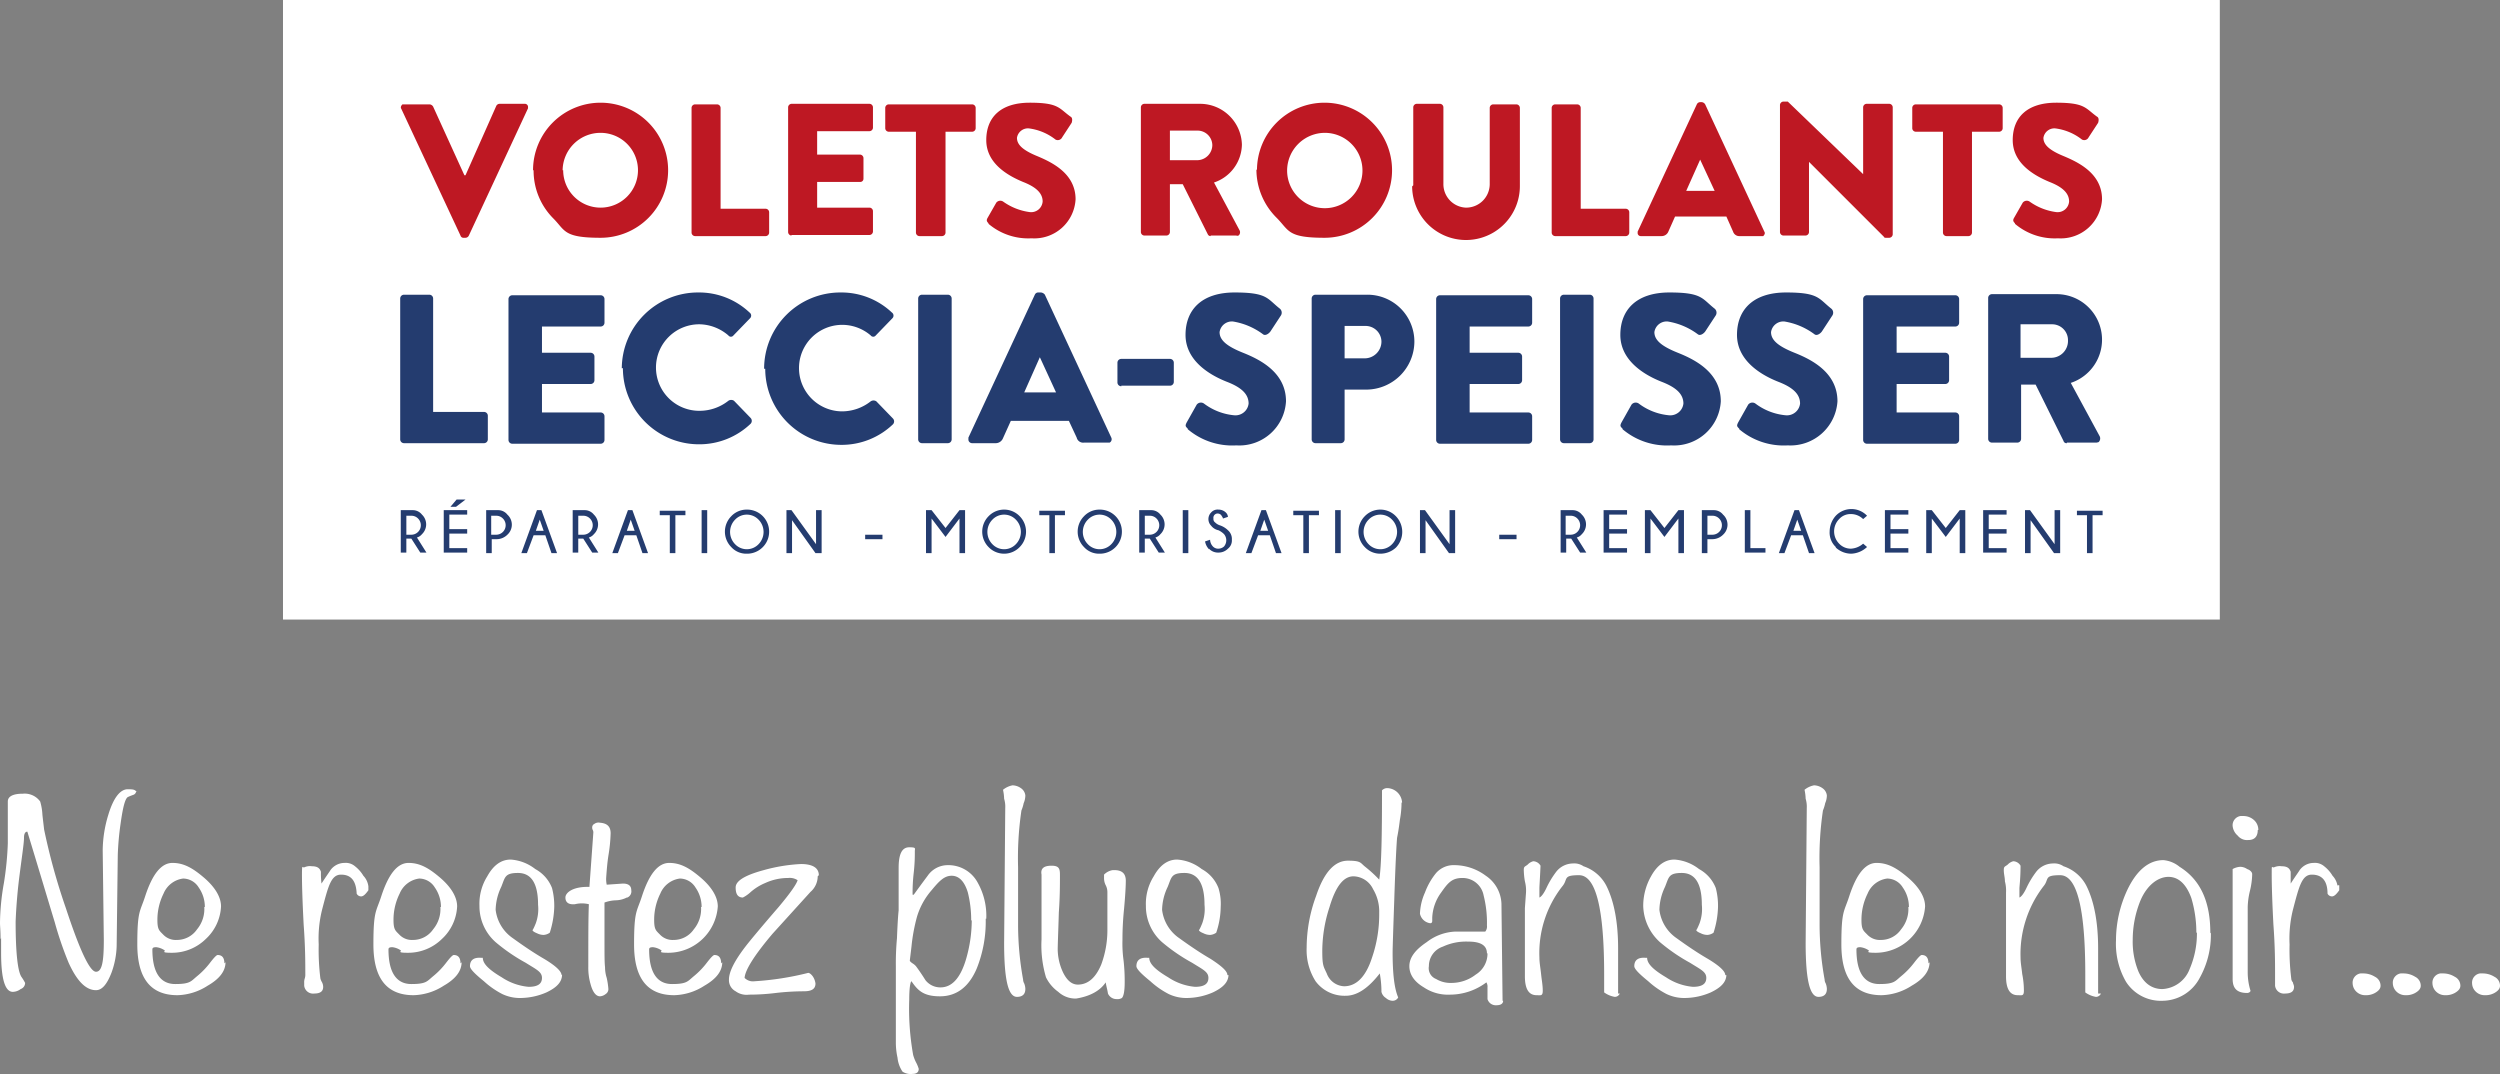
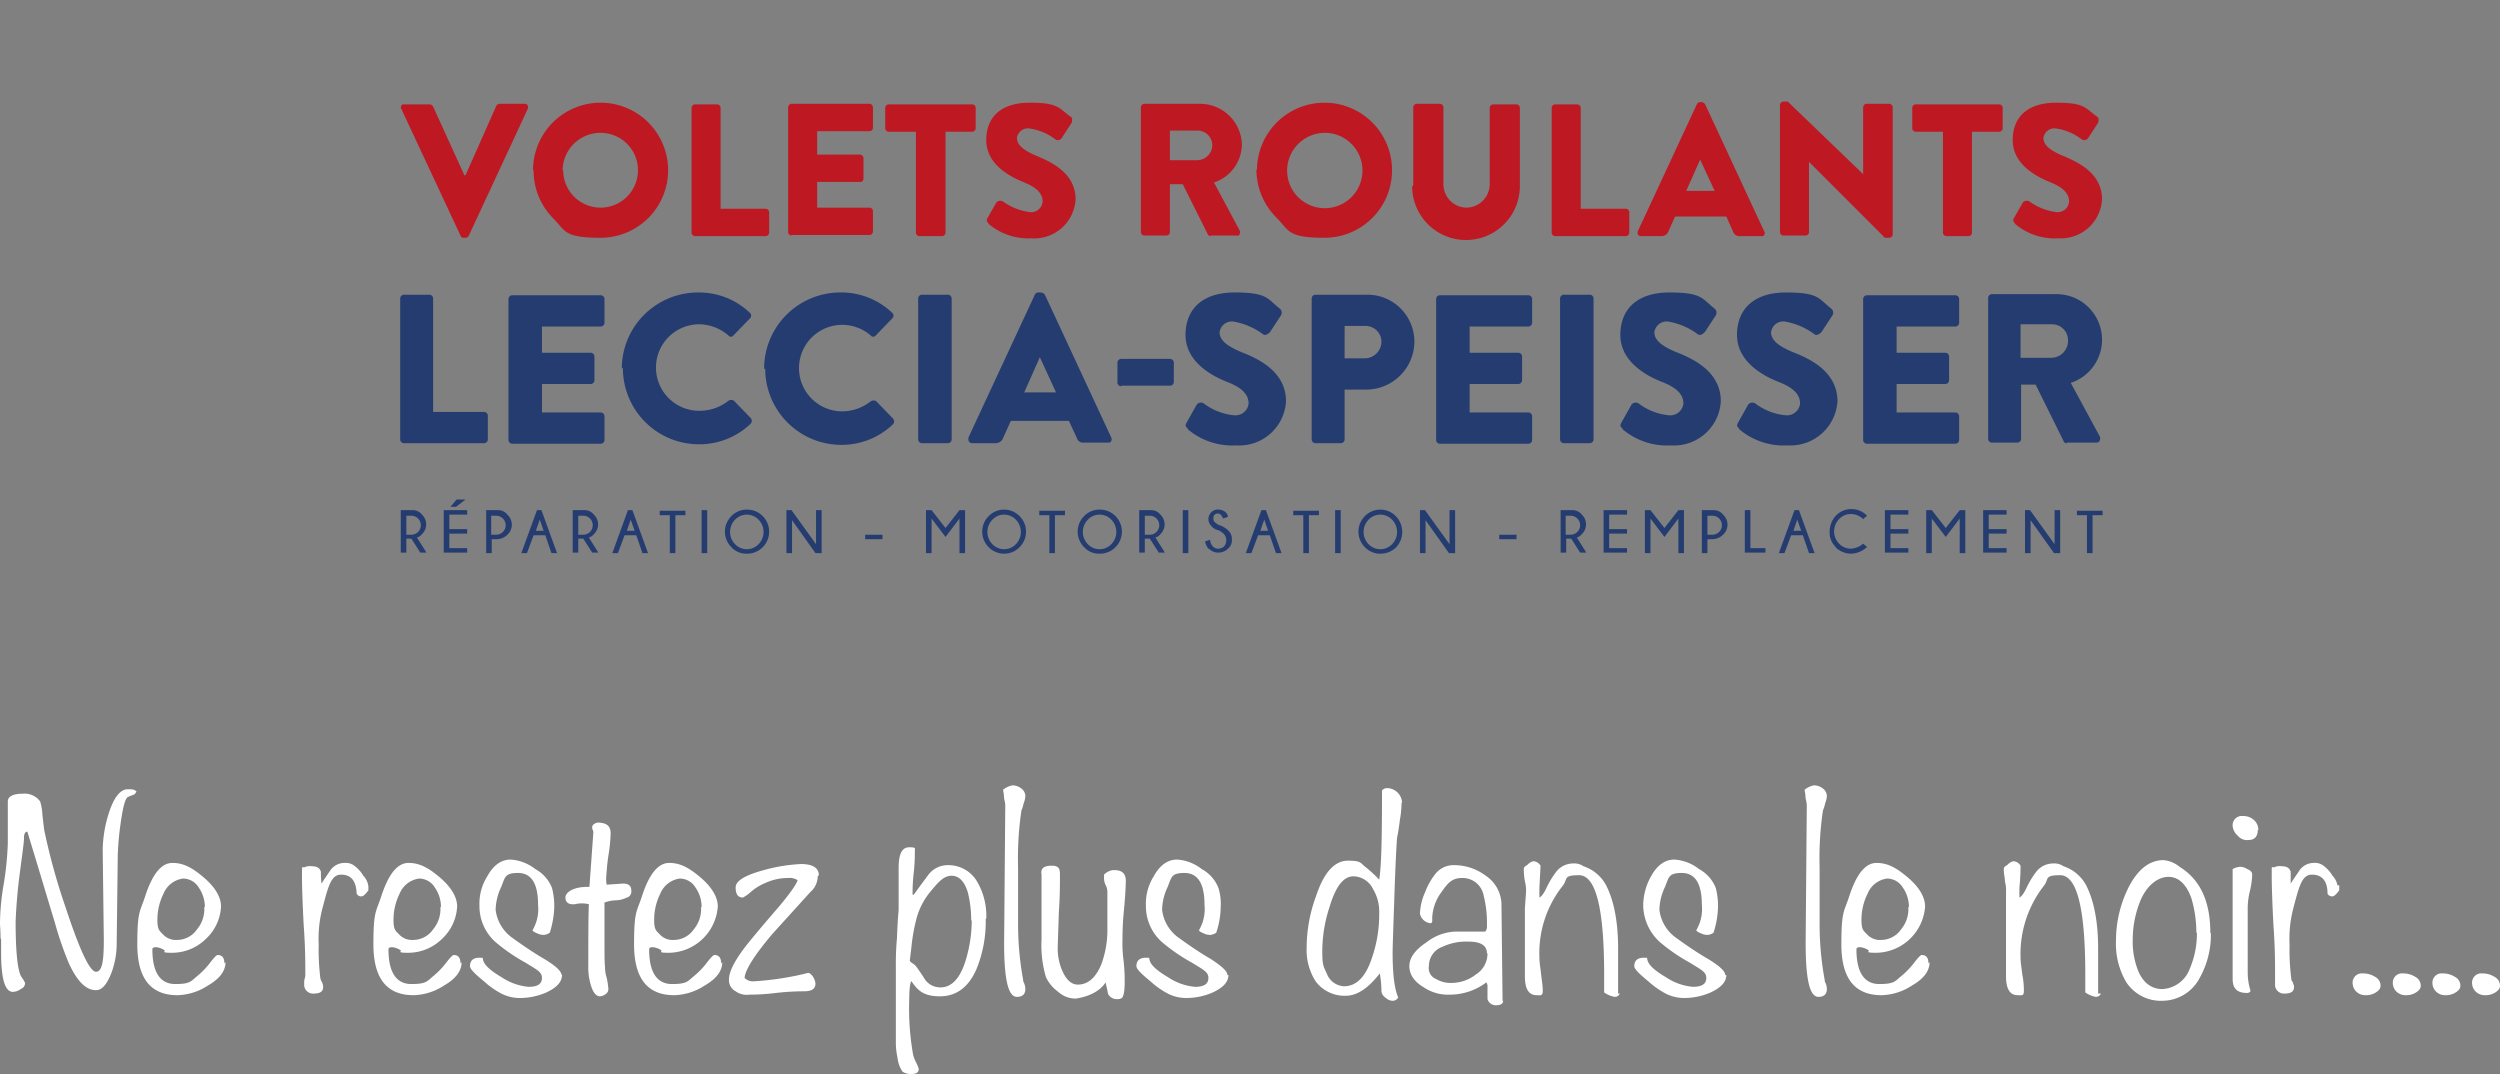
<svg xmlns="http://www.w3.org/2000/svg" width="447.9" height="192.423" viewBox="0 0 447.9 192.423">
  <rect x="0" y="0" width="447.9" height="192.423" fill="#808080" stroke="none" />
  <g id="Groupe_813" data-name="Groupe 813" transform="translate(-160.8 -143.8)">
    <g id="Groupe_800" data-name="Groupe 800">
-       <rect id="Rectangle_831" data-name="Rectangle 831" width="347" height="111" transform="translate(211.5 143.8)" fill="#fff" />
      <path id="elem" d="M489.7,241.8a3.552,3.552,0,0,1-1.1-2.8,4.3,4.3,0,0,1,1.1-2.8,3.867,3.867,0,0,1,5.6,0l-.7.6a3.1,3.1,0,0,0-2.2-.9,2.724,2.724,0,0,0-2.1.9,3.139,3.139,0,0,0,0,4.4,2.878,2.878,0,0,0,2.1.9,3.6,3.6,0,0,0,2.2-.9l.7.6a4.417,4.417,0,0,1-2.8,1.2,4.1,4.1,0,0,1-2.8-1.1h0Zm-84.4,0a3.924,3.924,0,0,1,0-5.5h0a3.866,3.866,0,0,1,5.6,0,4.047,4.047,0,0,1,0,5.6,4.106,4.106,0,0,1-2.8,1.1,3.784,3.784,0,0,1-2.8-1.2h0Zm.7-4.9a3.139,3.139,0,0,0,0,4.4,2.9,2.9,0,0,0,4.2,0h0a3.139,3.139,0,0,0,0-4.4,2.9,2.9,0,0,0-4.2,0Zm-51,4.9a3.924,3.924,0,0,1,0-5.5h0a3.784,3.784,0,0,1,2.8-1.2,3.95,3.95,0,0,1,.1,7.9h-.1a3.631,3.631,0,0,1-2.8-1.2Zm.7-4.9a3.139,3.139,0,0,0,0,4.4,2.9,2.9,0,0,0,4.2,0h0a3.139,3.139,0,0,0,0-4.4,2.9,2.9,0,0,0-4.2,0Zm-17.8,4.9a3.924,3.924,0,0,1,0-5.5h0a3.866,3.866,0,0,1,5.6,0,3.924,3.924,0,0,1,0,5.5h0a3.866,3.866,0,0,1-5.6,0Zm.7-4.9a3.139,3.139,0,0,0,0,4.4,2.9,2.9,0,0,0,4.2,0h0a3.139,3.139,0,0,0,0-4.4,2.9,2.9,0,0,0-4.2,0Zm-46.8,4.9a3.924,3.924,0,0,1,0-5.5h0a3.784,3.784,0,0,1,2.8-1.2,3.95,3.95,0,0,1,.1,7.9h-.1a3.631,3.631,0,0,1-2.8-1.2Zm.7-4.9a3.139,3.139,0,0,0,0,4.4,2.9,2.9,0,0,0,4.2,0h0a3.139,3.139,0,0,0,0-4.4,2.9,2.9,0,0,0-4.2,0Zm84.9,5.3a2.666,2.666,0,0,1-.7-1.4l.9-.3a1.845,1.845,0,0,0,.5,1.2,1.284,1.284,0,0,0,1,.4,1.528,1.528,0,0,0,1-.4,1.713,1.713,0,0,0,0-2.2,3.591,3.591,0,0,0-1-.7h0a2.223,2.223,0,0,1-1.3-.8,1.69,1.69,0,0,1,0-2.4,1.535,1.535,0,0,1,1.3-.5,1.9,1.9,0,0,1,1.3.5,1.234,1.234,0,0,1,.4.8l-.9.3c0-.2-.2-.4-.3-.6a.864.864,0,0,0-.6-.3.765.765,0,0,0-.8.9h0a.745.745,0,0,0,.3.7,2.178,2.178,0,0,0,.8.5,3.765,3.765,0,0,1,1.5.9,2.06,2.06,0,0,1,.7,1.7,1.865,1.865,0,0,1-.7,1.6,2.342,2.342,0,0,1-1.7.7,2.193,2.193,0,0,1-1.7-.7h0Zm138.7.7v-7.7h4.2v.8h-3.2v2.6h3.2v.8h-3.2V242h3.2v.8h-4.2Zm-17.6,0v-7.7h4.2v.8h-3.2v2.6h3.2v.8h-3.2V242h3.2v.8h-4.2Zm-50.4,0v-7.7h4.2v.8h-3.2v2.6h3.2v.8h-3.2V242h3.2v.8h-4.2Zm-207.8,0v-7.7h4.2v.8h-3.2v2.6h3.2v.8h-3.2V242h3.2v.8h-4.2Zm288.5,0-4.2-5.9v5.9h-1v-7.7h.9l4.4,6.1v-6.1h1v7.7h-1.1Zm-16.9,0v-6.2l-2.5,3.3-2.5-3.3v6.2h-1v-7.7h1l2.5,3.2,2.5-3.2h1v7.7h-1Zm-27,0-1.1-3.2h-2.1l-1.2,3.2h-1l2.8-7.7h.8l2.8,7.7h-1Zm-2.9-4h1.5l-.7-2-.7,2h0Zm-8.6,4v-7.7h1V242h2.7v.8h-3.7Zm-7.7,0v-7.7h2.2a2.088,2.088,0,0,1,1.6.8,2.425,2.425,0,0,1,0,3.6,2.732,2.732,0,0,1-1.9.8h-.9v2.5h-1Zm1-6.8v3.5h.9a1.7,1.7,0,0,0,1.2-2.9,1.656,1.656,0,0,0-1.2-.5h-.9Zm-5.2,6.8v-6.2L459,240l-2.5-3.3v6.2h-1v-7.7h1l2.5,3.2,2.5-3.2h1v7.7Zm-21.1,0v-7.7h2.2a2.088,2.088,0,0,1,1.6.8,2.416,2.416,0,0,1,0,3.5h0a1.8,1.8,0,0,1-.9.6l1.7,2.7h-1.1l-1.6-2.5h-.9v2.5h-1Zm.9-6.8v3.5h.9a1.7,1.7,0,0,0,1.2-2.9,1.656,1.656,0,0,0-1.2-.5h-.9Zm-20.9,6.8-4.2-5.9v5.9h-1v-7.7h.9l4.4,6.1v-6.1h1v7.7h-1.1Zm-20.4,0v-7.7h1v7.7Zm-10.6,0-1.1-3.2h-2.1l-1.2,3.2h-1l2.8-7.7h.8l2.8,7.7h-1Zm-2.9-4H388l-.7-2-.7,2h0Zm-13.8,4v-7.7h1v7.7Zm-7.8,0v-7.7h2.2a2.088,2.088,0,0,1,1.6.8,2.416,2.416,0,0,1,0,3.5h0a1.8,1.8,0,0,1-.9.6l1.7,2.7h-1.1l-1.6-2.5h-.9v2.5h-1Zm1-6.8v3.5h.9a1.7,1.7,0,0,0,1.2-2.9,1.656,1.656,0,0,0-1.2-.5h-.9Zm-33.2,6.8v-6.2l-2.5,3.3-2.5-3.3v6.2h-1v-7.7h1l2.5,3.2,2.5-3.2h1v7.7Zm-25.8,0-4.2-5.9v5.9h-1v-7.7h.9l4.4,6.1v-6.1h1v7.7h-1.1Zm-20.4,0v-7.7h1v7.7Zm-10.6,0-1.1-3.2h-2.1l-1.2,3.2h-1l2.8-7.7h.8l2.8,7.7h-1Zm-2.9-4h1.5l-.7-2-.7,2h0Zm-9.6,4v-7.7h2.2a2.088,2.088,0,0,1,1.6.8,2.416,2.416,0,0,1,0,3.5h0a1.8,1.8,0,0,1-.9.6l1.7,2.7h-1.1l-1.6-2.5h-.9v2.5h-1Zm1-6.8v3.5h.9a1.7,1.7,0,0,0,1.2-2.9,1.656,1.656,0,0,0-1.2-.5h-.9Zm-4.8,6.8-1.1-3.2h-2.1l-1.2,3.2h-1l2.8-7.7h.8l2.8,7.7h-1Zm-2.9-4h1.5l-.7-2-.7,2h0Zm-8.8,4v-7.7h2.2a2.088,2.088,0,0,1,1.6.8,2.425,2.425,0,0,1,0,3.6,2.732,2.732,0,0,1-1.9.8h-.9v2.5h-1Zm.9-6.8v3.5h.9a1.7,1.7,0,0,0,1.2-2.9,1.656,1.656,0,0,0-1.2-.5h-.9Zm-16.2,6.8v-7.7h2.2a2.088,2.088,0,0,1,1.6.8,2.416,2.416,0,0,1,0,3.5h0a1.8,1.8,0,0,1-.9.6l1.7,2.7h-1.1l-1.6-2.5h-.9v2.5h-1Zm1-6.8v3.5h.9a1.7,1.7,0,0,0,1.2-2.9,1.656,1.656,0,0,0-1.2-.5h-.9Zm301.1,6.8v-6.8h-1.8v-.8h4.6v.8h-1.8v6.8Zm-140.4,0v-6.8h-1.8v-.8h4.6v.8h-1.8v6.8h-1Zm-45.5,0v-6.8H347v-.8h4.6v.8h-1.8v6.8h-1Zm-68,0v-6.8H279v-.8h4.6v.8h-1.8v6.8h-1Zm148.6-2.5v-.8h3.1v.8Zm-113.6,0v-.8h3.1v.8ZM520.3,235.2ZM502.6,235.2ZM452.2,235.2ZM244.5,235.2Zm-3-.6,1.1-1.3h1.6l-1.7,1.3h-1Z" fill="#243c6f" />
      <path id="elem-2" data-name="elem" d="M472.4,220.6c-.4-.4-.5-.5-.2-1.1h0l1.8-3.2a.948.948,0,0,1,1.3-.2,10.592,10.592,0,0,0,5.4,2.1,2.366,2.366,0,0,0,2.6-2.1h0c0-1.7-1.3-2.9-3.9-3.9-3.3-1.3-7.4-3.9-7.4-8.4s2.9-7.6,8.8-7.6,5.8,1.1,8.1,2.9a.942.942,0,0,1,.2,1.2l-1.9,2.9c-.3.4-.9.8-1.3.5a12.32,12.32,0,0,0-5.4-2.3,2.227,2.227,0,0,0-2.4,1.9c0,1.4,1.2,2.5,4.2,3.7s7.7,3.5,7.7,8.7a8.442,8.442,0,0,1-8.8,7.9H481a12.327,12.327,0,0,1-8.6-2.9h0Zm-20.9,0c-.4-.4-.5-.5-.2-1.1h0l1.8-3.2a.948.948,0,0,1,1.3-.2,10.592,10.592,0,0,0,5.4,2.1,2.366,2.366,0,0,0,2.6-2.1h0c0-1.7-1.3-2.9-3.9-3.9-3.3-1.3-7.4-3.9-7.4-8.4s2.9-7.6,8.8-7.6,5.8,1.1,8.1,2.9a.942.942,0,0,1,.2,1.2l-1.9,2.9c-.3.4-.9.8-1.3.5a12.32,12.32,0,0,0-5.4-2.3,2.227,2.227,0,0,0-2.4,1.9c0,1.4,1.2,2.5,4.2,3.7s7.7,3.5,7.7,8.7a8.38,8.38,0,0,1-8.8,7.9h-.2a12.327,12.327,0,0,1-8.6-2.9h0Zm-77.9,0c-.4-.4-.5-.5-.2-1.1h0l1.8-3.2a.948.948,0,0,1,1.3-.2,10.592,10.592,0,0,0,5.4,2.1,2.366,2.366,0,0,0,2.6-2.1h0c0-1.7-1.3-2.9-3.9-3.9-3.3-1.3-7.4-3.9-7.4-8.4s2.9-7.6,8.8-7.6,5.8,1.1,8.1,2.9a.942.942,0,0,1,.2,1.2l-1.9,2.9c-.3.4-.9.8-1.3.5a12.32,12.32,0,0,0-5.4-2.3,2.227,2.227,0,0,0-2.4,1.9c0,1.4,1.2,2.5,4.2,3.7s7.7,3.5,7.7,8.7a8.38,8.38,0,0,1-8.8,7.9h-.2a12.327,12.327,0,0,1-8.6-2.9h0Zm-75.9-10.7a13.657,13.657,0,0,1,13.7-13.7h0a13.174,13.174,0,0,1,9.2,3.6.668.668,0,0,1,.1,1h0l-3,3.1a.561.561,0,0,1-.9,0,7.844,7.844,0,0,0-5.1-1.9,7.75,7.75,0,1,0,0,15.5,8.324,8.324,0,0,0,5.1-1.8.908.908,0,0,1,1,0l3,3.1a.758.758,0,0,1,0,1,13.271,13.271,0,0,1-9.2,3.7,13.636,13.636,0,0,1-13.7-13.6h0c0-.1-.2,0-.2,0Zm-25.5,0a13.657,13.657,0,0,1,13.7-13.7h0a13.174,13.174,0,0,1,9.2,3.6.668.668,0,0,1,.1,1h0l-3,3.1a.561.561,0,0,1-.9,0h0a8.155,8.155,0,0,0-5.1-2,7.751,7.751,0,1,0,0,15.5,8.324,8.324,0,0,0,5.1-1.8.908.908,0,0,1,1,0l3,3.1a.758.758,0,0,1,0,1,13.271,13.271,0,0,1-9.2,3.7,13.636,13.636,0,0,1-13.7-13.6h0c0-.1-.2,0-.2,0Zm223.1,13.4a.684.684,0,0,1-.7-.7V197.4a.684.684,0,0,1,.7-.7h15.8a.684.684,0,0,1,.7.7v4.2a.684.684,0,0,1-.7.7H500.6V207h8.7a.684.684,0,0,1,.7.7v4.2a.684.684,0,0,1-.7.7h-8.7v5.1h10.5a.684.684,0,0,1,.7.7v4.2a.684.684,0,0,1-.7.7H495.3Zm-76.5,0a.684.684,0,0,1-.7-.7V197.4a.684.684,0,0,1,.7-.7h15.8a.684.684,0,0,1,.7.7v4.2a.684.684,0,0,1-.7.7H424.1V207h8.7a.684.684,0,0,1,.7.7v4.2a.684.684,0,0,1-.7.7h-8.7v5.1h10.5a.684.684,0,0,1,.7.7v4.2a.684.684,0,0,1-.7.7H418.8Zm-166.2,0a.684.684,0,0,1-.7-.7V197.4a.684.684,0,0,1,.7-.7h15.8a.684.684,0,0,1,.7.7v4.2a.684.684,0,0,1-.7.7H257.9V207h8.7a.684.684,0,0,1,.7.7v4.2a.684.684,0,0,1-.7.7h-8.7v5.1h10.5a.684.684,0,0,1,.7.7v4.2a.684.684,0,0,1-.7.7H252.6Zm143.9-.1a.684.684,0,0,1-.7-.7V197.3a.684.684,0,0,1,.7-.7h9.2a8.408,8.408,0,0,1,8.5,8.4,8.644,8.644,0,0,1-8.5,8.6h-4v8.9a.684.684,0,0,1-.7.7Zm5.2-15.2h3.6a3.009,3.009,0,0,0,3-3h0a2.842,2.842,0,0,0-3-2.8h-3.6ZM335,223.2a.669.669,0,0,1-.7-.6v-.4h0l11.9-25.6a.67.67,0,0,1,.7-.4h.4a1.012,1.012,0,0,1,.7.4l11.9,25.6a.687.687,0,0,1-.3.9H355a1.187,1.187,0,0,1-1.3-.9l-1.4-3H341.9l-1.4,3.1a1.416,1.416,0,0,1-1.4.9H335Zm9.2-9.1H350l-2.9-6.3h0l-2.8,6.3Zm-111,9.1a.684.684,0,0,1-.7-.7V197.3a.684.684,0,0,1,.7-.7h4.5a.684.684,0,0,1,.7.7v20.3h9.1a.684.684,0,0,1,.7.7v4.2a.684.684,0,0,1-.7.7Zm297.9,0a.548.548,0,0,1-.6-.4l-5-10.1h-2.6v9.7a.684.684,0,0,1-.7.7h-4.5a.684.684,0,0,1-.7-.7V197.2h0a.684.684,0,0,1,.7-.7h11.4a8.156,8.156,0,0,1,2.7,15.9L537,222a.919.919,0,0,1-.2,1,2.266,2.266,0,0,1-.4.1h-5.3Zm-8.3-15.3h5.6a3.014,3.014,0,0,0,2.9-3.1,2.84,2.84,0,0,0-2.9-2.9h-5.6v5.9h0ZM441,223.2a.684.684,0,0,1-.7-.7V197.3a.684.684,0,0,1,.7-.7h4.6a.684.684,0,0,1,.7.7v25.2a.684.684,0,0,1-.7.7Zm-115,0a.684.684,0,0,1-.7-.7V197.3a.684.684,0,0,1,.7-.7h4.6a.684.684,0,0,1,.7.7v25.2a.684.684,0,0,1-.7.7ZM361.7,213a.684.684,0,0,1-.7-.7h0v-3.5a.684.684,0,0,1,.7-.7h8.7a.684.684,0,0,1,.7.7h0v3.4a.684.684,0,0,1-.7.7h-8.7Z" fill="#243c6f" />
      <path id="elem-3" data-name="elem" d="M521.8,183.8c-.3-.3-.4-.5-.2-.9h0l1.6-2.8a.925.925,0,0,1,1.2-.2,10.559,10.559,0,0,0,4.8,1.9,2.061,2.061,0,0,0,2.3-1.9h0c0-1.5-1.2-2.6-3.5-3.5-2.9-1.2-6.6-3.4-6.6-7.5s2.6-6.7,7.8-6.7,5.2,1,7.3,2.5c.4.2.3.8.2,1.1l-1.7,2.6a.869.869,0,0,1-1.2.4,9.7,9.7,0,0,0-4.8-2,1.992,1.992,0,0,0-2.1,1.7c0,1.2,1,2.2,3.7,3.3,2.6,1.1,6.8,3.1,6.8,7.7a7.4,7.4,0,0,1-7.8,7h-.2a11,11,0,0,1-7.6-2.6h0Zm-23.1,2.6c-.2,0-.3,0-.4-.2l-13.4-13.4h0v12.6a.645.645,0,0,1-.6.6h-4a.645.645,0,0,1-.6-.6V162.6h0a.645.645,0,0,1,.6-.6h.8l13.5,13h0V163a.645.645,0,0,1,.6-.6h4.1a.645.645,0,0,1,.6.6v22.8a.645.645,0,0,1-.6.6ZM414,177V163h0a.645.645,0,0,1,.6-.6h4.2a.645.645,0,0,1,.6.6h0v13.7a4.209,4.209,0,0,0,4,4.3h.1a4.225,4.225,0,0,0,4.2-4.2h0V163.1a.645.645,0,0,1,.6-.6h4.2a.645.645,0,0,1,.6.6v14a9.65,9.65,0,0,1-19.3.1h0l.2-.2Zm-28-2.7a12.1,12.1,0,1,1,12.1,12.1c-6.7,0-6.3-1.3-8.6-3.6a12.2,12.2,0,0,1-3.6-8.6h.1Zm5.4,0a6.75,6.75,0,1,0,6.8-6.7h0a6.786,6.786,0,0,0-6.8,6.7Zm-53.5,9.5c-.3-.3-.4-.5-.2-.9h0l1.6-2.8a.925.925,0,0,1,1.2-.2,10.559,10.559,0,0,0,4.8,1.9,2.061,2.061,0,0,0,2.3-1.9h0c0-1.5-1.2-2.6-3.5-3.5-2.9-1.2-6.6-3.4-6.6-7.5s2.6-6.7,7.8-6.7,5.2,1,7.3,2.5c.4.2.3.8.2,1.1l-1.7,2.6a.869.869,0,0,1-1.2.4,9.7,9.7,0,0,0-4.8-2,1.992,1.992,0,0,0-2.1,1.7c0,1.2,1,2.2,3.7,3.3,2.6,1.1,6.8,3.1,6.8,7.7a7.4,7.4,0,0,1-7.8,7h-.2a11,11,0,0,1-7.6-2.6h0Zm-81.6-9.5a12.1,12.1,0,1,1,12.1,12.1c-6.7,0-6.3-1.3-8.5-3.5a12.1,12.1,0,0,1-3.5-8.6Zm5.4,0a6.7,6.7,0,1,0,6.7-6.7,6.786,6.786,0,0,0-6.8,6.7h0Zm-17.8,12.1a.548.548,0,0,1-.6-.4l-10.6-22.7c-.2-.3,0-.6.2-.8h4.9a.822.822,0,0,1,.6.4l5.6,12.3h.2l5.5-12.4a.675.675,0,0,1,.6-.4h4.5a.56.56,0,0,1,.6.5v.3L244.8,186a.675.675,0,0,1-.6.4h-.3Zm228.6-.3a1.165,1.165,0,0,1-1.2-.8l-1.2-2.7h-9.2l-1.2,2.7a1.3,1.3,0,0,1-1.2.8h-3.7a.56.56,0,0,1-.6-.5v-.3h0l10.6-22.8a.675.675,0,0,1,.6-.4h.3a.822.822,0,0,1,.6.4l10.6,22.8c.2.3,0,.6-.2.8h-4.2Zm-9.6-8.1H468l-2.6-5.6h0Zm-85.2,8.1a.55.55,0,0,1-.5-.3l-4.5-9h-2.3v8.6a.645.645,0,0,1-.6.6h-4a.645.645,0,0,1-.6-.6h0V163a.645.645,0,0,1,.6-.6h10.1a7.5,7.5,0,0,1,7.4,7.3,7.3,7.3,0,0,1-5,6.8l4.6,8.6a.765.765,0,0,1-.2.9c-.1,0-.2.1-.4,0h-4.6Zm-7.3-13.6h5a2.737,2.737,0,0,0,2.6-2.7,2.647,2.647,0,0,0-2.6-2.6h-5Zm139.1,13.6a.645.645,0,0,1-.6-.6V167.4H504a.645.645,0,0,1-.6-.6h0v-3.7a.645.645,0,0,1,.6-.6h15a.645.645,0,0,1,.6.6h0v3.7a.645.645,0,0,1-.6.6h-4.9v18.1a.645.645,0,0,1-.6.6Zm-70.1,0a.645.645,0,0,1-.6-.6h0V163.1h0a.645.645,0,0,1,.6-.6h4a.645.645,0,0,1,.6.6v18.1h8.1a.645.645,0,0,1,.6.6h0v3.7a.645.645,0,0,1-.6.6H439.4Zm-113.9,0a.645.645,0,0,1-.6-.6V167.4H320a.645.645,0,0,1-.6-.6h0v-3.7a.645.645,0,0,1,.6-.6h15a.645.645,0,0,1,.6.6h0v3.7a.645.645,0,0,1-.6.6h-4.8v18.1a.645.645,0,0,1-.6.6Zm-40.2,0a.645.645,0,0,1-.6-.6h0V163.1h0a.645.645,0,0,1,.6-.6h4a.645.645,0,0,1,.6.6v18.1H298a.645.645,0,0,1,.6.6h0v3.7a.645.645,0,0,1-.6.6H285.3Zm17.3-.1a.645.645,0,0,1-.6-.6h0V163a.645.645,0,0,1,.6-.6h14a.645.645,0,0,1,.6.6h0v3.7a.645.645,0,0,1-.6.6h-9.4v4.2h7.7a.645.645,0,0,1,.6.6v3.7a.576.576,0,0,1-.6.6h-7.7V181h9.4a.645.645,0,0,1,.6.6h0v3.7a.645.645,0,0,1-.6.6h-14Z" fill="#be1823" />
    </g>
    <g id="Groupe_806" data-name="Groupe 806">
      <path id="Tracé_12" data-name="Tracé 12" d="M185.2,285.5a.752.752,0,0,1-.5.7,10.381,10.381,0,0,0-1,.4c-.5.3-.9,1.9-1.3,4.8a50.669,50.669,0,0,0-.5,5.6l-.2,16.3a15.066,15.066,0,0,1-.9,4.7c-.8,2.1-1.7,3.2-2.8,3.2-1.8,0-3.4-1.6-4.9-4.9a62.824,62.824,0,0,1-2.5-7.3c-1.1-3.6-2.7-9-4.9-16.2-.4,0-.6.4-.6,1.1,0,1-.4,3.5-.9,7.5q-.45,3.75-.6,7.5c0,5.8.4,9.1,1.1,10a8.8,8.8,0,0,1,.6,1,1.17,1.17,0,0,1-.8,1.1,2.389,2.389,0,0,1-1.4.5c-1.4,0-2.1-2.3-2.1-7s0-1.6-.1-2.7c0-1.2-.1-2.1-.1-2.7a42.7,42.7,0,0,1,.7-7.1,56.891,56.891,0,0,0,.7-7.1v-7.5c0-.9.9-1.4,2.7-1.4a3.418,3.418,0,0,1,3.1,1.4,10.04,10.04,0,0,1,.4,2.4c.1.9.2,1.7.3,2.6a113.076,113.076,0,0,0,3.9,14.1q3.75,11.4,5.4,11.4c1.1,0,1.4-1.9,1.4-5.7l-.2-16.1a22.412,22.412,0,0,1,1-6.3c.9-3,2.1-4.6,3.5-4.6s1.2.2,1.7.5l-.2-.2Zm16,30.7c0,1.6-1.1,3-3.2,4.2a10.429,10.429,0,0,1-5.4,1.7c-4.8,0-7.2-3-7.2-9.1s.5-5.8,1.4-8.6c1.3-4,2.9-6,4.9-6s3.6.9,5.6,2.6,3.1,3.5,3.1,5.2a8.472,8.472,0,0,1-2.7,5.8,8.625,8.625,0,0,1-6.1,2.5c-2.3,0-.9-.3-1.4-.5a3.36,3.36,0,0,0-1.4-.5c-.5,0-.7.1-.7.4,0,4.1,1.4,6.2,4.1,6.2s2.8-.5,3.9-1.4a14.211,14.211,0,0,0,2.4-2.5c.7-.9,1.1-1.3,1.3-1.3q1.2,0,1.2,1.5l.2-.2Zm-3.7-9.9a6.062,6.062,0,0,0-1.1-3.5,3.314,3.314,0,0,0-2.8-1.6,4.406,4.406,0,0,0-3.5,2.7,10.493,10.493,0,0,0-1.1,4.7c0,1.7.3,1.9,1,2.6a3.108,3.108,0,0,0,2.5,1,4.369,4.369,0,0,0,3.6-1.9,5.688,5.688,0,0,0,1.3-4h.1Zm29.3-3.9v.9c-.5.7-.9,1.1-1.3,1.1a.891.891,0,0,1-.8-.5c-.1-2.3-1-3.4-2.8-3.4s-2.3,2.1-3.4,6.3a21.426,21.426,0,0,0-.6,6.2,41.552,41.552,0,0,0,.3,6.1,2.6,2.6,0,0,0,.3.7,1.884,1.884,0,0,1,.2.8c0,.8-.5,1.2-1.6,1.2a1.594,1.594,0,0,1-1.8-1.4v-.5a2.2,2.2,0,0,1,.1-.8,2.2,2.2,0,0,0,.1-.8c0-2,0-4.9-.3-8.9-.2-3.9-.3-6.9-.3-8.9s.1-1.2.4-1.3a2.4,2.4,0,0,1,1.4-.2c.9,0,1.4.3,1.6,1a14.768,14.768,0,0,0,.1,2.1c.9-1.4,1.5-2.2,1.6-2.4a3.127,3.127,0,0,1,2.5-1.3,2.546,2.546,0,0,1,1.9.6,6.122,6.122,0,0,1,1.5,1.7,3.379,3.379,0,0,1,.9,1.9h0v-.2Zm16.7,13.8c0,1.6-1.1,3-3.2,4.2a10.429,10.429,0,0,1-5.4,1.7c-4.8,0-7.2-3-7.2-9.1s.5-5.8,1.4-8.6c1.3-4,2.9-6,4.9-6s3.6.9,5.6,2.6,3.1,3.5,3.1,5.2A8.472,8.472,0,0,1,240,312a8.625,8.625,0,0,1-6.1,2.5c-2.3,0-.9-.3-1.4-.5a3.36,3.36,0,0,0-1.4-.5c-.5,0-.7.1-.7.4,0,4.1,1.4,6.2,4.1,6.2s2.8-.5,3.9-1.4a14.211,14.211,0,0,0,2.4-2.5c.7-.9,1.1-1.3,1.3-1.3q1.2,0,1.2,1.5Zm-3.7-9.9a6.062,6.062,0,0,0-1.1-3.5,3.314,3.314,0,0,0-2.8-1.6,4.406,4.406,0,0,0-3.5,2.7,10.493,10.493,0,0,0-1.1,4.7c0,1.7.3,1.9,1,2.6a3.108,3.108,0,0,0,2.5,1,4.369,4.369,0,0,0,3.6-1.9,5.688,5.688,0,0,0,1.3-4h.1Zm21.7,12.1c0,1.3-.9,2.3-2.8,3.2a11.864,11.864,0,0,1-4.6,1,7.362,7.362,0,0,1-3.3-.7,15.03,15.03,0,0,1-3.3-2.3c-1.6-1.3-2.5-2.2-2.5-2.7,0-1.1.7-1.6,2-1.5h.3c0,1.1,1.2,2.2,3.4,3.5a10.278,10.278,0,0,0,4.8,1.7c1.6,0,2.4-.5,2.4-1.6s-1-1.5-2.9-2.7a32.32,32.32,0,0,1-5.4-3.7,8.579,8.579,0,0,1-2.9-6.5,9.245,9.245,0,0,1,1.4-5.3q1.65-3,4.2-3a8,8,0,0,1,4.4,1.7,6.581,6.581,0,0,1,3,3.4,12.672,12.672,0,0,1,.4,3.4,16.492,16.492,0,0,1-.8,4.6,2.1,2.1,0,0,1-1.1.4,2.663,2.663,0,0,1-1.2-.3c-.5-.2-.8-.4-.8-.6,0,.1.2-.2.6-1.2a7.512,7.512,0,0,0,.4-3.3q0-5.7-3.6-5.7c-2.4,0-2.3.8-3,2.5a9.9,9.9,0,0,0-1,4.1,7.179,7.179,0,0,0,3.1,5.1c1.8,1.3,3.7,2.6,5.6,3.7,2,1.2,3.1,2.2,3.1,2.9h0Zm11.6-13.8a4.552,4.552,0,0,1-2,.5,6.466,6.466,0,0,0-2,.4v6c0,3.6,0,4.7.1,5.6a6.279,6.279,0,0,0,.3,1.9,13.8,13.8,0,0,1,.3,2,1.05,1.05,0,0,1-.5.9,1.777,1.777,0,0,1-1,.4c-.7,0-1.3-.7-1.7-2.2a10.551,10.551,0,0,1-.4-3.1c0-5,0-8.8.1-11.2a5.283,5.283,0,0,0-2.5,0c-1.1.1-1.7-.3-1.7-1.2s1.4-2,4.3-1.9l.7-9.7a.9.9,0,0,0-.1-.5.9.9,0,0,1-.1-.5.675.675,0,0,1,.4-.6,1.232,1.232,0,0,1,1-.2c1.3.1,1.9.7,1.9,1.9a28.52,28.52,0,0,1-.4,4c-.2,1.3-.3,2.6-.4,4a4.869,4.869,0,0,0,.1,1.2l2.9-.2q1.5,0,1.5,1.2a1.191,1.191,0,0,1-.7,1.3h0Zm17.1,11.6c0,1.6-1.1,3-3.2,4.2a10.429,10.429,0,0,1-5.4,1.7c-4.8,0-7.2-3-7.2-9.1s.5-5.8,1.4-8.6c1.3-4,2.9-6,4.9-6s3.6.9,5.6,2.6,3.1,3.5,3.1,5.2a8.91,8.91,0,0,1-8.8,8.3c-2.3,0-.9-.3-1.4-.5a3.36,3.36,0,0,0-1.4-.5c-.5,0-.7.1-.7.4,0,4.1,1.4,6.2,4.1,6.2s2.8-.5,3.9-1.4a14.21,14.21,0,0,0,2.4-2.5c.7-.9,1.1-1.3,1.3-1.3q1.2,0,1.2,1.5l.2-.2Zm-3.7-9.9a6.062,6.062,0,0,0-1.1-3.5,3.314,3.314,0,0,0-2.8-1.6,4.406,4.406,0,0,0-3.5,2.7,10.492,10.492,0,0,0-1.1,4.7c0,1.7.3,1.9,1,2.6a3.108,3.108,0,0,0,2.5,1,4.369,4.369,0,0,0,3.6-1.9,5.688,5.688,0,0,0,1.3-4h.1Zm20.8-5.5a3.721,3.721,0,0,1-1.3,2.8l-6.8,7.5c-3.3,3.9-4.9,6.5-5,7.9a2.107,2.107,0,0,0,1.8.6,51.855,51.855,0,0,0,9.6-1.5c.2,0,.5.2.8.6a2.947,2.947,0,0,1,.5,1.3c0,1-.7,1.4-2.1,1.4a44.559,44.559,0,0,0-5,.3,38.668,38.668,0,0,1-4.8.3,3.3,3.3,0,0,1-2.4-.6,2.245,2.245,0,0,1-1.2-2.1c0-1.4,1-3.4,3.1-6.1.7-.9,2.6-3.2,5.8-6.9,2.1-2.5,3.2-4.1,3.4-4.8a2.543,2.543,0,0,0-1.7-.4,9.784,9.784,0,0,0-4.1.9,9.482,9.482,0,0,0-2.7,1.7,6.014,6.014,0,0,1-1.3.9c-.9,0-1.3-.6-1.3-1.8s1.7-2.2,5-3.1a30.25,30.25,0,0,1,6.7-1.1c2.1,0,3.2.7,3.2,2l-.2.2Zm30.1,7.6a22.633,22.633,0,0,1-1.6,8.9c-1.4,3.3-3.6,5-6.6,5s-4-1.1-5.1-2.7c-.2.1-.4,1.2-.4,3.3a47.152,47.152,0,0,0,.7,9.9,6.944,6.944,0,0,0,.5,1.3,6.116,6.116,0,0,1,.5,1.2c0,.6-.4.9-1.1.9a2.689,2.689,0,0,1-1.8-.4,5.381,5.381,0,0,1-.9-2.5,12.651,12.651,0,0,1-.3-2.8V316.9a49.025,49.025,0,0,1,.2-5c.1-2.5.2-4.1.3-5v-7.6c0-2.5.6-3.7,1.9-3.7s1,.2,1,.7a31.27,31.27,0,0,1-.2,3.9,31.282,31.282,0,0,0-.2,3.9h.2c.8-1.1,1.6-2.2,2.5-3.4a4.369,4.369,0,0,1,3.6-1.9A5.957,5.957,0,0,1,336,302a12.091,12.091,0,0,1,1.5,6.4h-.1Zm-2.6.2a20.532,20.532,0,0,0-.6-4.9c-.6-2-1.6-3-2.9-3s-2.2.9-3.6,2.6a12.832,12.832,0,0,0-2.6,4.7,32.159,32.159,0,0,0-1,5.4c-.2,1.7-.3,2.5-.3,2.5,0,.1.2.3.5.5a2.651,2.651,0,0,1,.6.5c.6.8,1.2,1.7,1.7,2.5a3.366,3.366,0,0,0,2.7,1.3q3,0,4.5-4.8a25.14,25.14,0,0,0,1.1-7.2h-.1Zm9.7,12.4c0,.9-.5,1.4-1.5,1.4-1.6,0-2.3-3.2-2.3-9.7l.2-24.1a4.953,4.953,0,0,0-.2-1.7,8.754,8.754,0,0,0-.2-1.6,3.8,3.8,0,0,1,1.7-.8,2.7,2.7,0,0,1,1.5.5,1.826,1.826,0,0,1,.8,1.3,3.53,3.53,0,0,1-.3,1.4,6.8,6.8,0,0,1-.4,1.3,58.212,58.212,0,0,0-.6,10.2v10.2a55.237,55.237,0,0,0,.9,9.9,1.445,1.445,0,0,0,.2.7,2.92,2.92,0,0,1,.2.9h0Zm18-19.5c0,1.1-.1,2.8-.3,5a54.409,54.409,0,0,0-.3,5.7,22.343,22.343,0,0,0,.2,3.7,32.97,32.97,0,0,1,.2,3.9c0,1.6-.2,2.5-.5,2.8a1.486,1.486,0,0,1-.9.2,1.676,1.676,0,0,1-1.6-1c-.1-.7-.3-1.3-.4-2-1,1.5-2.8,2.5-5.3,2.9a4.542,4.542,0,0,1-3.2-1.2,6.964,6.964,0,0,1-2.2-2.6,20.176,20.176,0,0,1-.8-6.8V300.5c-.2-1.1.4-1.6,1.8-1.6s1.5.6,1.5,1.7c0,1.7,0,3.9-.2,6.7-.1,3.5-.2,5.7-.2,6.7a9.959,9.959,0,0,0,.9,3.9c.7,1.5,1.6,2.3,2.7,2.3q2.7,0,4.2-3.6a17.687,17.687,0,0,0,1.1-6v-7a2.662,2.662,0,0,0-.3-1.2,2.767,2.767,0,0,1-.3-1.3v-.6a2.751,2.751,0,0,1,1.5-.8c1.6-.1,2.4.5,2.4,1.9h0Zm18.4,16.9c0,1.3-.9,2.3-2.8,3.2a11.864,11.864,0,0,1-4.6,1,7.361,7.361,0,0,1-3.3-.7,15.028,15.028,0,0,1-3.3-2.3c-1.6-1.3-2.5-2.2-2.5-2.7,0-1.1.7-1.6,2-1.5h.3c0,1.1,1.2,2.2,3.4,3.5a10.278,10.278,0,0,0,4.8,1.7c1.6,0,2.4-.5,2.4-1.6s-1-1.5-2.9-2.7a32.321,32.321,0,0,1-5.4-3.7,8.579,8.579,0,0,1-2.9-6.5,9.245,9.245,0,0,1,1.4-5.3q1.65-3,4.2-3a8,8,0,0,1,4.4,1.7,6.581,6.581,0,0,1,3,3.4,9.629,9.629,0,0,1,.4,3.4,14.841,14.841,0,0,1-.8,4.6,2.1,2.1,0,0,1-1.1.4,2.664,2.664,0,0,1-1.2-.3c-.5-.2-.8-.4-.8-.6,0,.1.2-.2.6-1.2a7.512,7.512,0,0,0,.4-3.3q0-5.7-3.6-5.7c-2.4,0-2.3.8-3,2.5a9.9,9.9,0,0,0-1,4.1,7.179,7.179,0,0,0,3.1,5.1c1.8,1.3,3.7,2.6,5.6,3.7,2,1.3,3,2.2,3,2.9h.2Zm31-30.9a17.329,17.329,0,0,1-.3,3.2c-.2,1.7-.4,2.7-.5,3.2-.1,1.1-.3,4.8-.5,11-.2,5.7-.3,8.9-.3,9.5,0,3.8.3,6.5,1,8.1a1.1,1.1,0,0,1-1,.6,1.845,1.845,0,0,1-1.2-.5,1.779,1.779,0,0,1-.8-1.1,18.409,18.409,0,0,0-.3-3.3c-2.1,2.7-4.1,4-6.1,4a6.45,6.45,0,0,1-5.4-2.6,10.416,10.416,0,0,1-1.6-6,26.856,26.856,0,0,1,1.7-9.3q2.1-6.3,5.7-6.3c2.4,0,2.2.4,3.1,1.1a22.659,22.659,0,0,1,2.5,2.3c.4-2.4.5-7.8.5-16a1.284,1.284,0,0,1,1-.4,2.744,2.744,0,0,1,2.6,2.6h-.1Zm-4,19.8a7.775,7.775,0,0,0-1.1-4.2,4,4,0,0,0-3.5-2.3c-1.8,0-3.2,1.8-4.3,5.5a25.511,25.511,0,0,0-1.3,7.8c0,2.7.2,2.8.8,4.1a3.476,3.476,0,0,0,3.1,2.3c2.2,0,3.9-1.7,5-5.1a23.8,23.8,0,0,0,1.3-7.9h0v-.2Zm22.2,15.8c0,.5-.4.8-1.2.8a1.541,1.541,0,0,1-1.6-1.1v-2.1a1.486,1.486,0,0,0-.2-.9,10.839,10.839,0,0,1-6.5,2.2,7.737,7.737,0,0,1-4.7-1.3c-1.7-1-2.6-2.3-2.6-3.8s1-2.9,3.1-4.3a8.948,8.948,0,0,1,5.2-1.9h5.3a1.431,1.431,0,0,0,.3-1.1,19.893,19.893,0,0,0-.6-5.4,3.821,3.821,0,0,0-3.8-3.1c-1.9,0-2.6.9-3.8,2.6a8.194,8.194,0,0,0-1.6,4.5v.6c0,.2-.1.4-.3.4H417a2.168,2.168,0,0,1-1.8-1.7,10.071,10.071,0,0,1,.9-3.8,12.214,12.214,0,0,1,2-3.5,4.18,4.18,0,0,1,3.3-1.4,9.453,9.453,0,0,1,5.6,1.9,6.307,6.307,0,0,1,2.8,5l.2,17.4h.1Zm-2.9-8.5q0-2.1-3.3-2.1a9.893,9.893,0,0,0-4.6.9,3.664,3.664,0,0,0-2.5,3.5,2.074,2.074,0,0,0,1.3,2.3,4.953,4.953,0,0,0,2.7.7,7.1,7.1,0,0,0,4.4-1.5,4.406,4.406,0,0,0,2.1-3.8Zm23.8,7.2a.961.961,0,0,1-.9.6,4.552,4.552,0,0,1-1.9-.8v-3.2c0-11.9-1.5-17.8-4.5-17.8s-1.9.7-3,2a19.367,19.367,0,0,0-4.1,12.7c0,1,.2,2,.3,3s.3,2,.3,3-.4.8-1.1.8c-1.4,0-2.1-1.1-2.1-3.4V306.5a60400.377,60400.377,0,0,0,.2-2.8,6.479,6.479,0,0,0-.2-2,13.553,13.553,0,0,1-.2-2c0-.7.2-.6.7-1a2.075,2.075,0,0,1,1-.6,1.56,1.56,0,0,1,1.3.8c-.1,2.3-.2,3.7-.2,4.1v1.6c.3-.1.8-.7,1.3-1.8a16.09,16.09,0,0,1,1.7-2.8,3.838,3.838,0,0,1,3-1.5,2.887,2.887,0,0,1,1.9.5,7.134,7.134,0,0,1,4.1,3.5c1.4,2.8,2.1,6.6,2.1,11.2v8.1h.3Zm19.1-3.4c0,1.3-.9,2.3-2.8,3.2a11.864,11.864,0,0,1-4.6,1,7.361,7.361,0,0,1-3.3-.7,15.028,15.028,0,0,1-3.3-2.3c-1.6-1.3-2.5-2.2-2.5-2.7,0-1.1.7-1.6,2-1.5h.3c0,1.1,1.2,2.2,3.4,3.5a10.278,10.278,0,0,0,4.8,1.7c1.6,0,2.4-.5,2.4-1.6s-1-1.5-2.9-2.7a32.322,32.322,0,0,1-5.4-3.7,9.043,9.043,0,0,1-3-6.5,10.757,10.757,0,0,1,1.4-5.3q1.65-3,4.2-3a8,8,0,0,1,4.4,1.7,6.581,6.581,0,0,1,3,3.4,12.675,12.675,0,0,1,.4,3.4,16.492,16.492,0,0,1-.8,4.6,2.1,2.1,0,0,1-1.1.4,2.663,2.663,0,0,1-1.2-.3c-.5-.2-.8-.4-.8-.6,0,.1.2-.2.6-1.2a7.512,7.512,0,0,0,.4-3.3q0-5.7-3.6-5.7c-2.4,0-2.3.8-3,2.5a9.9,9.9,0,0,0-1,4.1,7.179,7.179,0,0,0,3.1,5.1c1.8,1.3,3.7,2.6,5.6,3.7,2,1.2,3.1,2.2,3.1,2.9h.2Zm18,2.6c0,.9-.5,1.4-1.5,1.4-1.6,0-2.3-3.2-2.3-9.7l.2-24.1a4.953,4.953,0,0,0-.2-1.7,8.751,8.751,0,0,0-.2-1.6,3.8,3.8,0,0,1,1.7-.8,2.7,2.7,0,0,1,1.5.5,1.826,1.826,0,0,1,.8,1.3,3.53,3.53,0,0,1-.3,1.4,6.8,6.8,0,0,1-.4,1.3,58.215,58.215,0,0,0-.6,10.2v10.2a55.24,55.24,0,0,0,.9,9.9,1.445,1.445,0,0,0,.2.7,2.921,2.921,0,0,1,.2.9h0Zm18.4-4.8c0,1.6-1.1,3-3.2,4.2a10.429,10.429,0,0,1-5.4,1.7c-4.8,0-7.2-3-7.2-9.1s.5-5.8,1.4-8.6c1.3-4,2.9-6,4.9-6s3.6.9,5.6,2.6,3.1,3.5,3.1,5.2a8.91,8.91,0,0,1-8.8,8.3c-2.3,0-.9-.3-1.4-.5a3.36,3.36,0,0,0-1.4-.5c-.5,0-.7.1-.7.4,0,4.1,1.4,6.2,4.1,6.2s2.8-.5,3.9-1.4a14.21,14.21,0,0,0,2.4-2.5c.7-.9,1.1-1.3,1.3-1.3q1.2,0,1.2,1.5h0l.2-.2Zm-3.7-9.9a6.062,6.062,0,0,0-1.1-3.5,3.314,3.314,0,0,0-2.8-1.6,4.406,4.406,0,0,0-3.5,2.7,10.492,10.492,0,0,0-1.1,4.7c0,1.7.3,1.9,1,2.6a3.108,3.108,0,0,0,2.5,1,4.369,4.369,0,0,0,3.6-1.9,5.688,5.688,0,0,0,1.3-4h.1Zm34.4,15.5a.961.961,0,0,1-.9.6,4.552,4.552,0,0,1-1.9-.8v-3.2c0-11.9-1.5-17.8-4.5-17.8s-1.9.7-3,2a19.93,19.93,0,0,0-4.1,12.7c0,1,.2,2,.3,3a15.264,15.264,0,0,1,.3,3c0,1-.4.8-1.1.8-1.4,0-2.1-1.1-2.1-3.4v-15a6.478,6.478,0,0,0-.2-2c0-.7-.2-1.3-.2-2s.2-.6.7-1a2.075,2.075,0,0,1,1-.6,1.56,1.56,0,0,1,1.3.8c0,2.3-.2,3.7-.2,4.1v1.6c.3-.1.8-.7,1.3-1.8a16.086,16.086,0,0,1,1.7-2.8,3.838,3.838,0,0,1,3-1.5,2.888,2.888,0,0,1,1.9.5,7.134,7.134,0,0,1,4.1,3.5c1.4,2.8,2.1,6.6,2.1,11.2v8.1h.5ZM556.9,311a15.849,15.849,0,0,1-2,8,7.6,7.6,0,0,1-6.7,4.1,7.4,7.4,0,0,1-6.5-3.4,13.56,13.56,0,0,1-1.8-7.4,21.487,21.487,0,0,1,2-9c1.7-3.6,3.9-5.4,6.5-5.4a5.322,5.322,0,0,1,2.9,1.2c3.7,2.3,5.5,6.2,5.5,11.8h0Zm-2.6-.1a21.627,21.627,0,0,0-.9-6.2c-.9-2.5-2.3-3.8-4.1-3.8s-3.8,1.4-5,4.2a18.6,18.6,0,0,0-1.4,7,14.173,14.173,0,0,0,1,5.7c.9,2.1,2.4,3.2,4.3,3.2a5.53,5.53,0,0,0,4.9-3.6,16.063,16.063,0,0,0,1.3-6.5h0Zm11-18.4c0,1.2-.6,1.8-1.7,1.8a2.142,2.142,0,0,1-1.9-.8,2.588,2.588,0,0,1-.9-1.7,1.667,1.667,0,0,1,1.4-1.8h.5a2.8,2.8,0,0,1,1.9.7,2.342,2.342,0,0,1,.8,1.8h0Zm-1,8a13.526,13.526,0,0,1-.4,2.9,13.522,13.522,0,0,0-.4,2.9v11.8a11.269,11.269,0,0,0,.5,3.2c0,.2-.3.4-.6.4-1.8,0-2.6-.8-2.6-2.5V299.5a3.26,3.26,0,0,1,1.3-.4,2.2,2.2,0,0,1,1.3.4c.6.2.9.6.9.9h0Zm15.6,1.9v.9c-.5.7-.9,1.1-1.3,1.1a.891.891,0,0,1-.8-.5c0-2.3-1-3.4-2.8-3.4s-2.3,2.1-3.4,6.3a21.427,21.427,0,0,0-.6,6.2,41.554,41.554,0,0,0,.3,6.1,1.082,1.082,0,0,0,.3.7c0,.2.2.5.2.8,0,.8-.5,1.2-1.6,1.2a1.594,1.594,0,0,1-1.8-1.4v-2.1c0-2,0-4.9-.3-8.9-.2-3.9-.3-6.9-.3-8.9s0-1.2.4-1.3a2.4,2.4,0,0,1,1.4-.2c.9,0,1.4.3,1.6,1v2.1c.9-1.4,1.5-2.2,1.6-2.4a3.127,3.127,0,0,1,2.5-1.3,2.546,2.546,0,0,1,1.9.6,6.124,6.124,0,0,1,1.5,1.7,3.379,3.379,0,0,1,.9,1.9h0v-.2Zm7.4,18c0,.5-.3.9-1,1.3a3.287,3.287,0,0,1-1.7.4,2.271,2.271,0,0,1-1.6-.6,2.127,2.127,0,0,1-.7-1.5,1.667,1.667,0,0,1,1.4-1.8h.5a3.936,3.936,0,0,1,2.1.6A1.781,1.781,0,0,1,587.3,320.4Zm7.2,0c0,.5-.3.9-1,1.3a3.287,3.287,0,0,1-1.7.4,2.271,2.271,0,0,1-1.6-.6,2.127,2.127,0,0,1-.7-1.5,1.667,1.667,0,0,1,1.4-1.8h.5a3.936,3.936,0,0,1,2.1.6A1.781,1.781,0,0,1,594.5,320.4Zm7.1,0c0,.5-.3.9-1,1.3a3.287,3.287,0,0,1-1.7.4,2.271,2.271,0,0,1-1.6-.6,2.127,2.127,0,0,1-.7-1.5,1.667,1.667,0,0,1,1.4-1.8h.5a3.936,3.936,0,0,1,2.1.6,1.781,1.781,0,0,1,1,1.6Zm7.1,0c0,.5-.3.9-1,1.3a3.287,3.287,0,0,1-1.7.4,2.271,2.271,0,0,1-1.6-.6,2.127,2.127,0,0,1-.7-1.5,1.667,1.667,0,0,1,1.4-1.8h.5a3.936,3.936,0,0,1,2.1.6,1.781,1.781,0,0,1,1,1.6Z" fill="#fff" />
    </g>
  </g>
</svg>